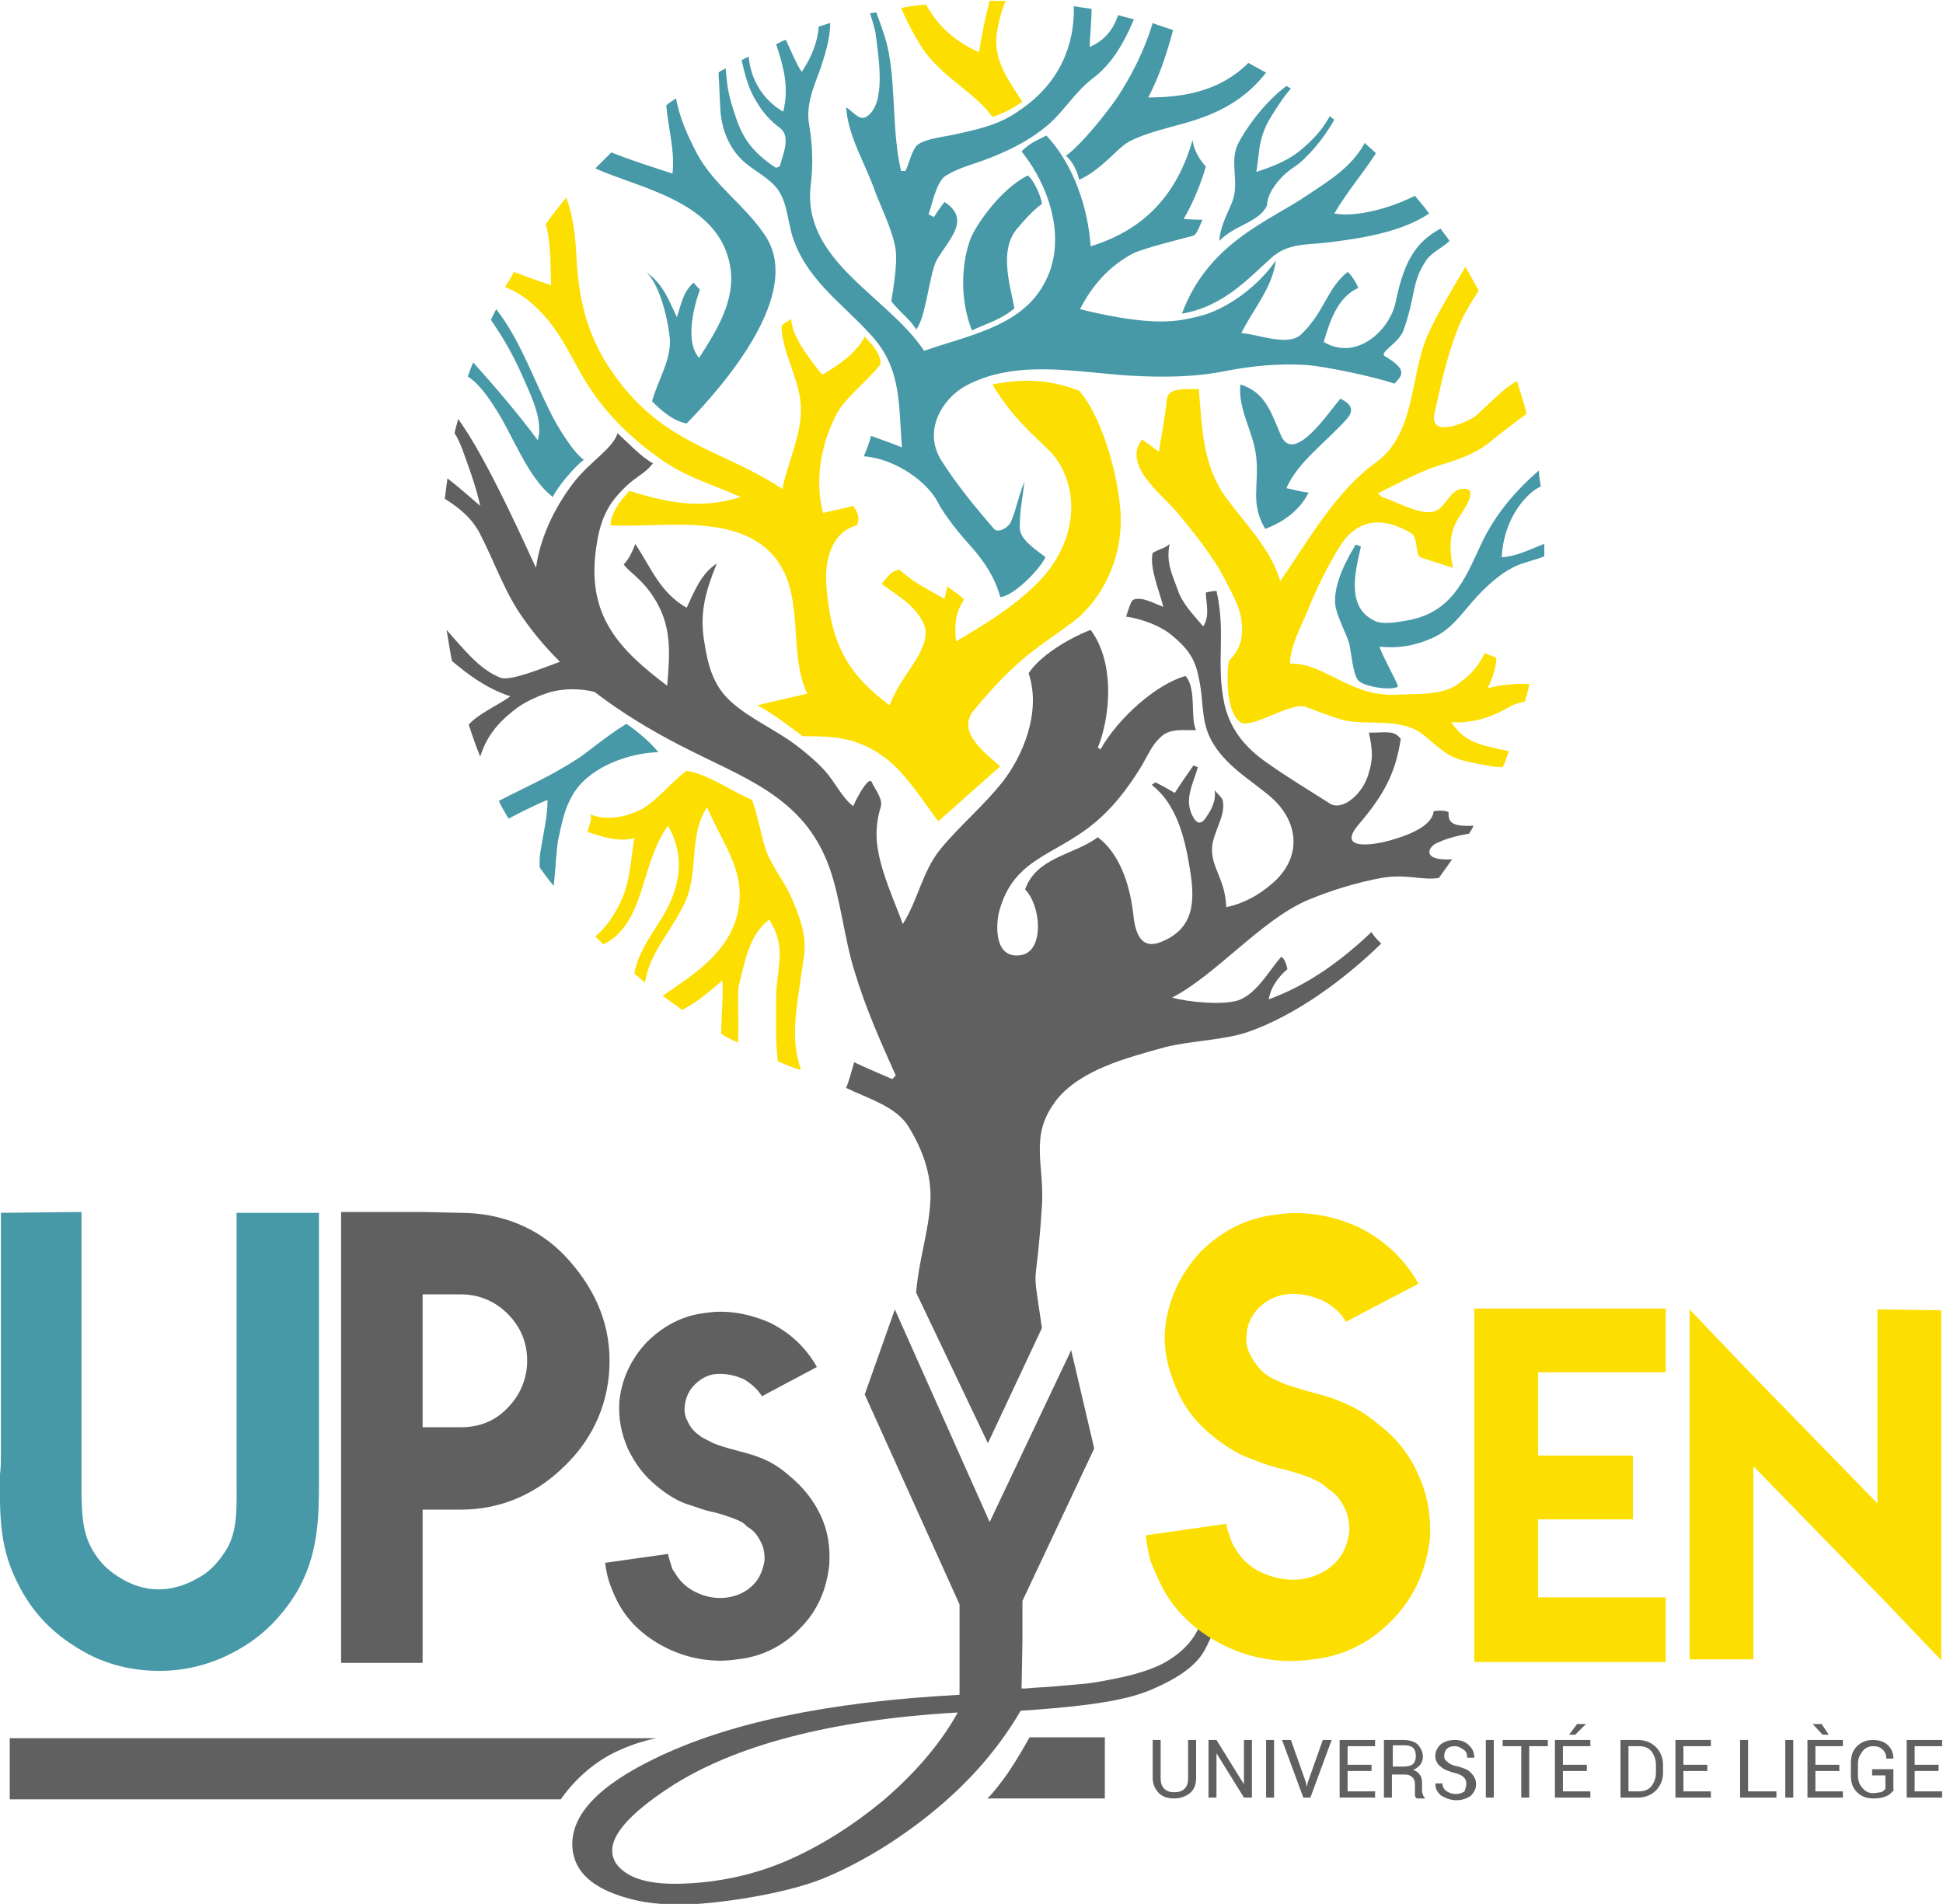
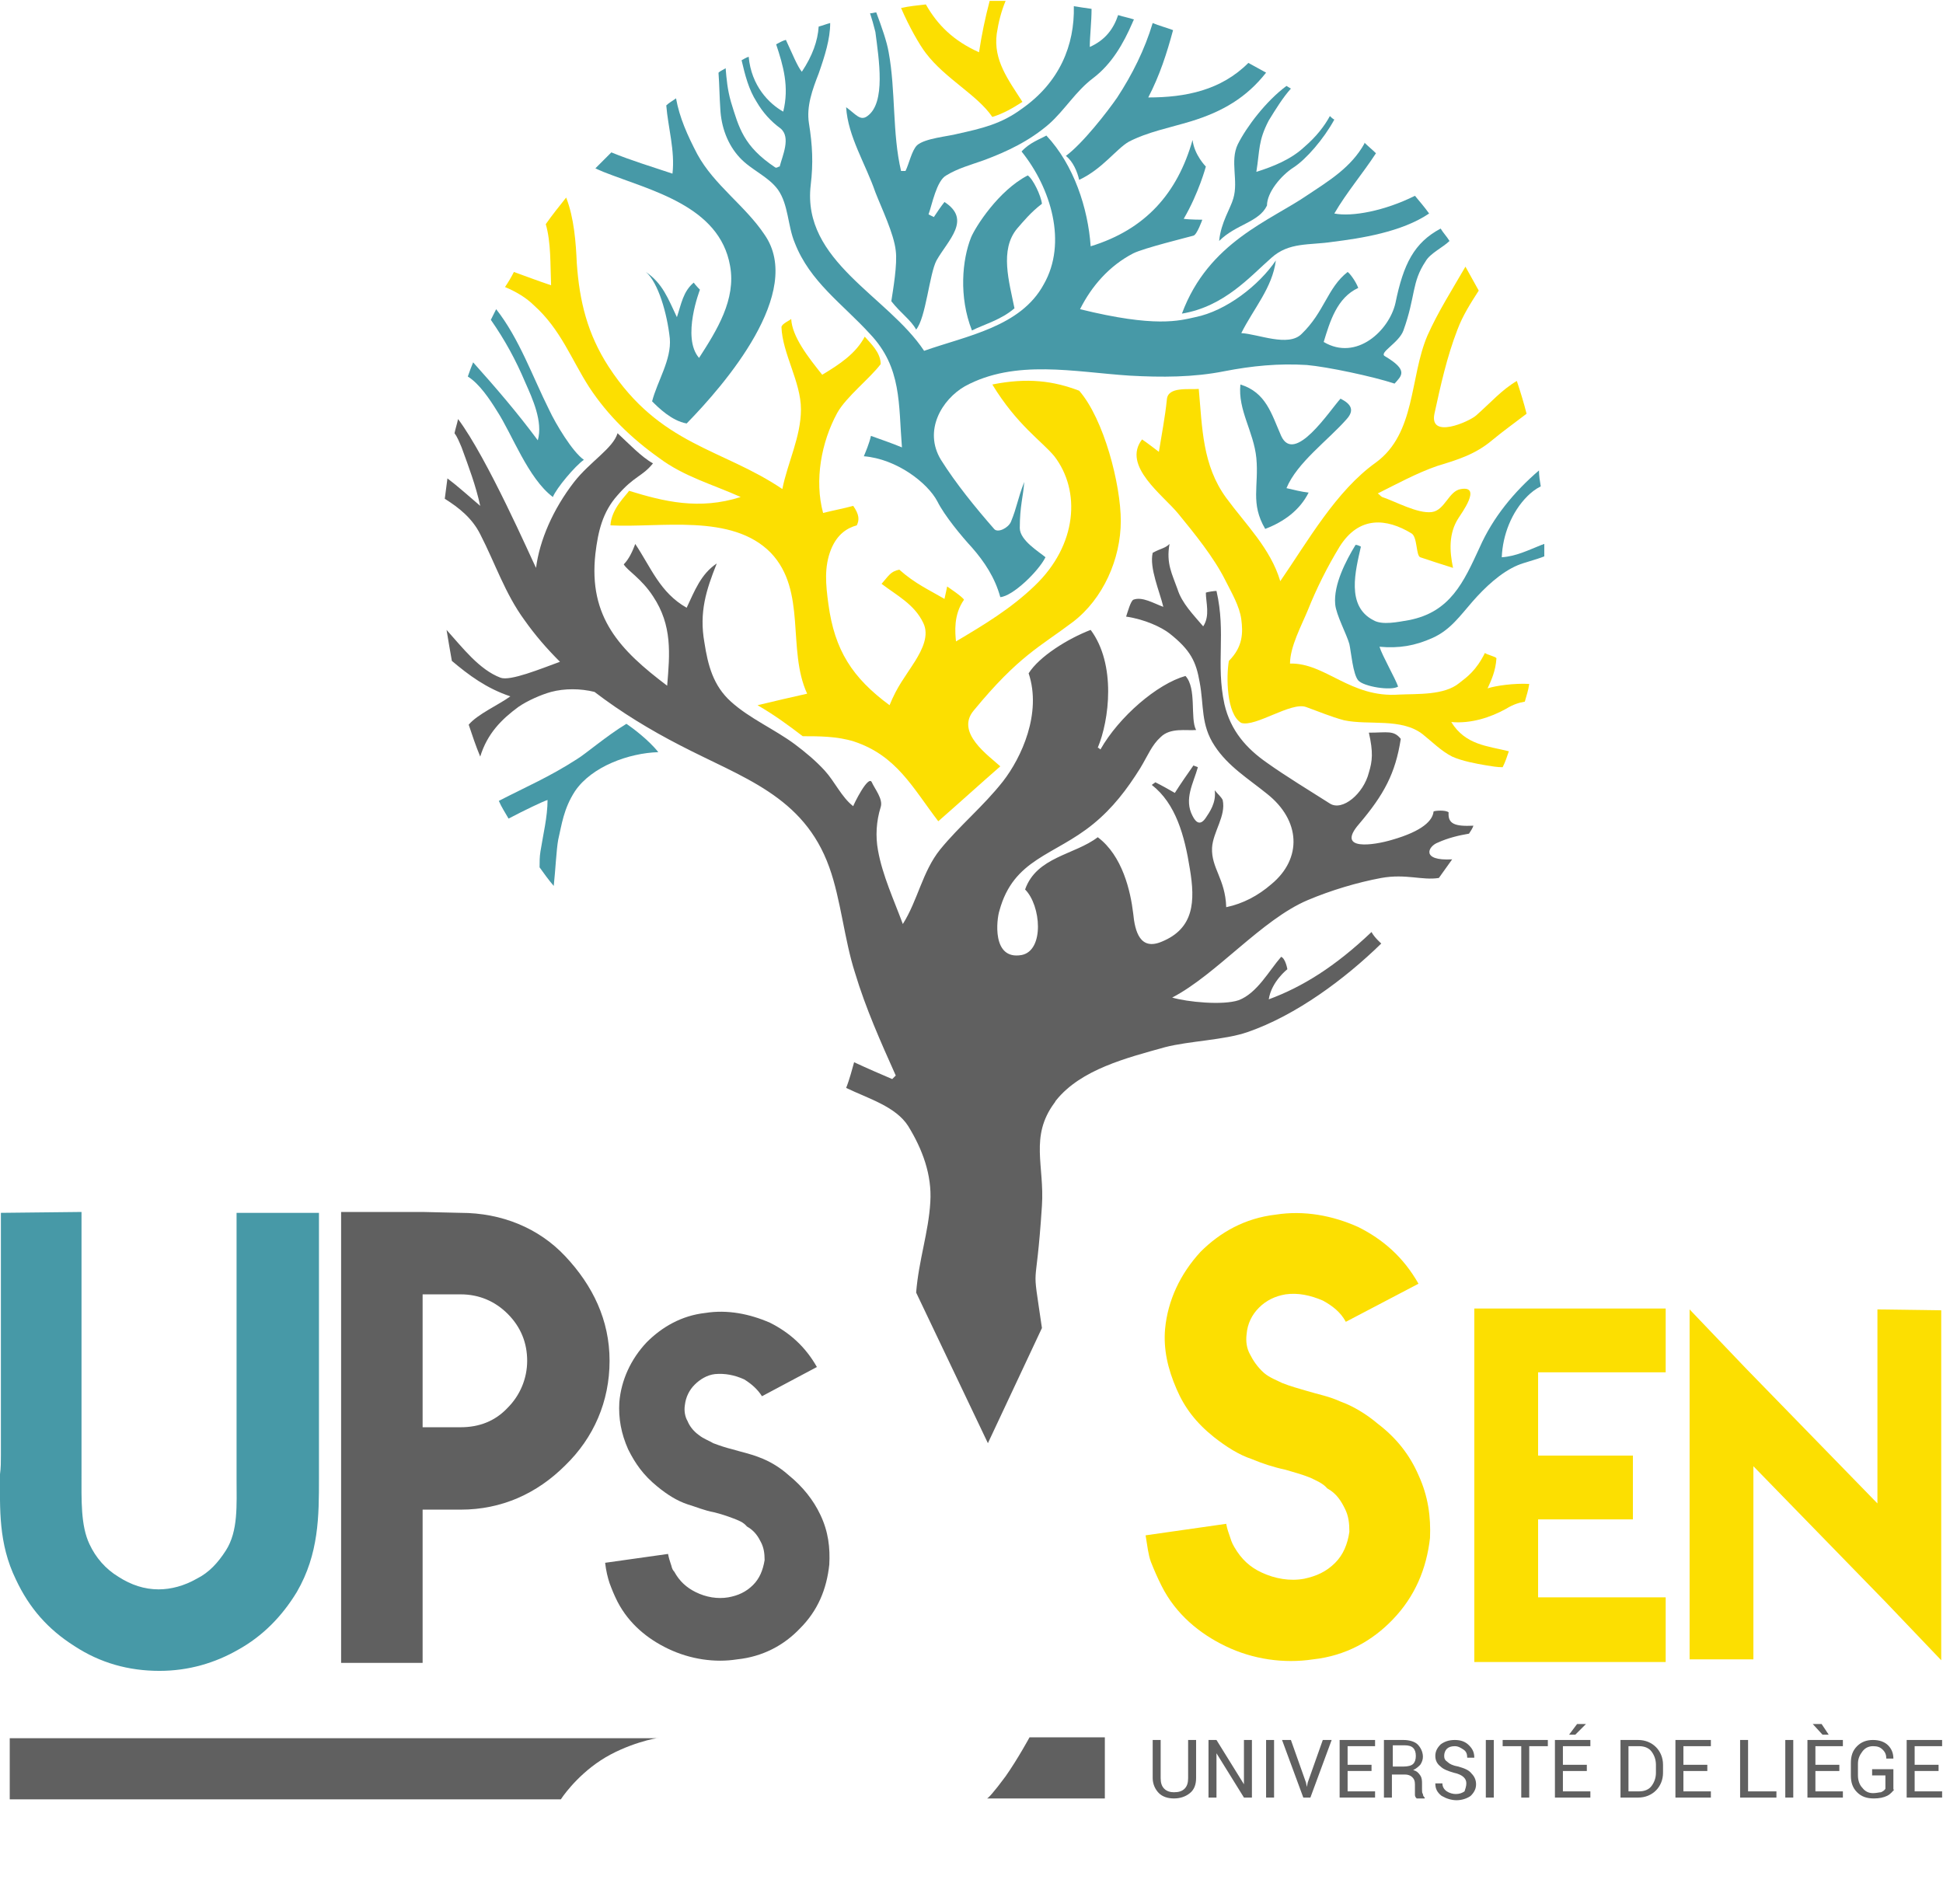
<svg xmlns="http://www.w3.org/2000/svg" version="1.1" id="Calque_1" x="0px" y="0px" viewBox="0 0 219.3 214.9" style="enable-background:new 0 0 219.3 214.9;" xml:space="preserve">
  <style type="text/css">
	.st0{fill:#606060;}
	.st1{fill:#4799A7;}
	.st2{fill:#FCDF01;}
	.st3{fill-rule:evenodd;clip-rule:evenodd;fill:#FCDF01;}
	.st4{fill-rule:evenodd;clip-rule:evenodd;fill:#4799A7;}
	.st5{fill-rule:evenodd;clip-rule:evenodd;fill:#606060;}
</style>
  <g>
    <g>
-       <path class="st0" d="M136.5,180.6c-0.1-0.3-0.3-0.3-0.5-0.3c-0.2,0.1-0.2,0.5-0.1,1.2c-0.3,2.7-1.9,4.8-4.7,6.3    c-1.2,0.6-2.7,1.1-4.5,1.5c-1.9,0.4-3.4,0.7-4.8,0.8c-1.3,0.1-3,0.3-5.1,0.4c-2.1,0.2-0.7,0-1.5,0.1l0.1-5.4l0,0v-4.5l8.1-17.2    l-2.6-11.1l-9.2,19.4l-10.7-24l-3.4,9.6l10.7,23.7v4.3l0,0v5.9c-15,0.8-26.2,3.2-34.4,7.2c-6.4,3.1-9.5,6.4-9.3,10    c0.2,2.8,2.3,4.7,6.4,5.8c2.1,0.6,4.8,0.8,7.8,0.6c3.1-0.2,10.5-1.2,14.9-3.2c4.3-1.9,8.4-4.5,12.2-7.7c3.8-3.2,6.9-6.8,9.3-10.9    c10.7-0.7,13.4-1.7,15.9-2.9s4.1-2.5,4.9-4c0.8-1.5,1.2-2.6,1.1-3.4C137.2,182,137,181.3,136.5,180.6z M99.6,203.3    c-3.4,2.8-6.9,5-10.5,6.6s-7.5,2.5-11.6,2.7s-6.7-0.5-8-2.3c-0.2-0.4-0.4-0.8-0.4-1.3c-0.1-1.9,2-4.3,6.4-7.2    c7.3-4.8,18.4-7.7,32.6-8.5C106,197.1,102.9,200.5,99.6,203.3z" />
      <path class="st1" d="M9.2,136.8v18.9v8.5v2.2c0,2.9-0.1,5.8,0.9,7.9c0.7,1.5,1.8,2.8,3.3,3.7c1.4,0.9,2.9,1.4,4.5,1.4    c1.4,0,2.9-0.4,4.3-1.2c1.4-0.7,2.4-1.8,3.3-3.2c1.4-2.2,1.2-5.1,1.2-8.1v-1v-10.2v-18.8H36v18.8v10.2v1c0,4.2,0,8.5-2.5,12.8    c-1.7,2.8-3.9,5-6.6,6.5c-2.6,1.5-5.6,2.4-8.9,2.4c-3.5,0-6.7-0.9-9.6-2.8c-3-1.9-5.1-4.3-6.6-7.5c-2-4.1-1.8-8-1.8-11.9    c0.1-0.7,0.1-1.4,0.1-2.1v-8.5v-18.9L9.2,136.8L9.2,136.8z M9.2,136.8H0H9.2z" />
      <path class="st0" d="M47.7,136.8L47.7,136.8l4.3,0.1c4.6,0,8.8,1.7,11.8,4.9c3.1,3.3,5,7.2,5,11.8s-1.8,8.7-5,11.8    c-3.2,3.2-7.2,5-11.8,5h-4.3v17.3h-9.2v-50.9L47.7,136.8L47.7,136.8z M38.5,136.8h9.2H38.5z M47.7,146.1v15H52    c2.1,0,3.9-0.7,5.3-2.2c1.4-1.4,2.2-3.3,2.2-5.3s-0.7-3.8-2.2-5.3c-1.4-1.4-3.2-2.2-5.3-2.2H47.7z" />
      <path class="st0" d="M86,157.6c-0.5-0.8-1.2-1.4-2-1.9c-1.1-0.5-2.2-0.7-3.3-0.6c-0.9,0.1-1.7,0.6-2.3,1.2c-0.6,0.6-1,1.4-1.1,2.3    c-0.1,0.6,0,1.3,0.3,1.8c0.2,0.5,0.6,1.1,1.3,1.6c0.5,0.4,1.1,0.6,1.6,0.9c0.8,0.3,1.4,0.5,2.2,0.7c1,0.3,2,0.5,3,0.9    c1.1,0.4,2.3,1.1,3.3,2c1.6,1.3,2.8,2.8,3.6,4.5c0.9,1.9,1.1,3.7,1,5.6c-0.3,2.8-1.3,5.2-3.3,7.2c-1.8,1.9-4.2,3.2-7.1,3.5    c-2.5,0.4-5.3,0-7.8-1.2c-2.3-1.1-4.4-2.8-5.7-5.3c-0.4-0.8-0.6-1.3-0.9-2.1c-0.2-0.6-0.4-1.4-0.5-2.3l7.1-1    c0.1,0.5,0.2,0.8,0.3,1.1c0.1,0.2,0.1,0.6,0.4,0.9c0.6,1.1,1.4,1.8,2.4,2.3c1.2,0.6,2.5,0.8,3.7,0.6c1.1-0.2,2-0.6,2.8-1.4    c0.7-0.7,1.1-1.6,1.3-2.8c0-0.8-0.1-1.4-0.4-2s-0.7-1.3-1.6-1.8c-0.4-0.5-1-0.7-1.5-0.9c-0.8-0.3-1.4-0.5-2.2-0.7    c-1.1-0.2-2-0.6-3-0.9c-1.2-0.4-2.3-1.1-3.4-2c-1.6-1.3-2.5-2.6-3.3-4.2c-0.8-1.8-1.1-3.5-1-5.3c0.2-2.5,1.3-4.9,3.1-6.8    c1.7-1.7,3.9-3,6.6-3.3c2.5-0.4,5,0.1,7.3,1.1c2.2,1.1,4,2.7,5.3,5L86,157.6z M86,157.6l6.4-3.5L86,157.6z" />
      <path class="st2" d="M151.9,149.2c-0.6-1.1-1.5-1.8-2.6-2.4c-1.4-0.6-2.8-0.9-4.2-0.7c-1.2,0.2-2.2,0.7-3,1.5s-1.3,1.8-1.4,3    c-0.1,0.8,0,1.6,0.4,2.3c0.3,0.6,0.8,1.4,1.6,2.1c0.6,0.5,1.4,0.8,2,1.1c1,0.4,1.8,0.6,2.8,0.9c1.3,0.4,2.5,0.6,3.8,1.2    c1.4,0.5,2.9,1.4,4.2,2.5c2.1,1.6,3.6,3.5,4.6,5.8c1.1,2.4,1.4,4.7,1.3,7.1c-0.4,3.5-1.7,6.6-4.2,9.2c-2.3,2.4-5.3,4.1-9,4.5    c-3.3,0.5-6.8,0-9.9-1.5c-2.9-1.4-5.6-3.6-7.2-6.8c-0.5-1-0.8-1.7-1.2-2.7c-0.3-0.8-0.4-1.8-0.6-3l9.1-1.3    c0.1,0.6,0.3,1.1,0.4,1.4c0.1,0.3,0.2,0.7,0.5,1.2c0.8,1.4,1.8,2.3,3.1,2.9c1.5,0.7,3.2,1,4.8,0.7c1.4-0.3,2.5-0.8,3.5-1.8    c0.9-0.9,1.4-2.1,1.6-3.5c0-1-0.1-1.8-0.5-2.6s-0.9-1.7-2-2.3c-0.5-0.6-1.3-0.9-1.9-1.2c-1-0.4-1.8-0.6-2.8-0.9    c-1.4-0.3-2.6-0.7-3.8-1.2c-1.5-0.5-2.9-1.4-4.3-2.5c-2-1.6-3.3-3.3-4.2-5.4c-1-2.3-1.5-4.5-1.3-6.8c0.3-3.2,1.7-6.2,4-8.7    c2.2-2.2,5-3.8,8.5-4.2c3.2-0.5,6.4,0.1,9.3,1.4c2.8,1.4,5.1,3.4,6.8,6.4L151.9,149.2z M151.9,149.2l8.1-4.4L151.9,149.2z" />
      <path class="st2" d="M173.6,164.3h10.7v7.2h-10.7v8.8H188v7.3h-21.6v-39.9H188v7.2h-14.4V164.3z M173.6,155v9.3V155z" />
-       <path class="st2" d="M219.1,147.9v30.7v8.8l-6.3-6.6l-14.9-15.3v21.8h-7.2v-30.7v-8.8l6.3,6.6l14.9,15.3v-21.9L219.1,147.9    L219.1,147.9z M211.9,147.9h7.2H211.9z" />
+       <path class="st2" d="M219.1,147.9v30.7v8.8l-6.3-6.6l-14.9-15.3v21.8h-7.2v-30.7v-8.8l6.3,6.6l14.9,15.3v-21.9L219.1,147.9    z M211.9,147.9h7.2H211.9z" />
    </g>
    <g>
      <g>
        <path class="st3" d="M66.5,43.7c2.1,3.2,4.8,5.8,7.9,8c2.8,2.1,6.1,3,9.2,4.4c-4.7,1.5-8.7,0.5-12.6-0.7c-0.3,0.5-2,2-2.1,3.9     c5.6,0.3,13.7-1.4,18.1,3.1c4.1,4.3,1.8,10.9,4.1,15.9c-1.8,0.4-3.5,0.8-5.6,1.3c1.9,1.1,3.4,2.2,5.1,3.5c1.8,0,3.9,0,5.8,0.6     c4.8,1.6,6.6,5.2,9.5,9c2.4-2.1,4.6-4.1,7-6.2c-1.3-1.2-5.1-3.8-3-6.3c5.1-6.2,7.5-7.2,11.2-10c3.4-2.6,5.4-7.1,5.4-11.4     c0-4.1-1.9-11.5-4.7-14.7c-2.9-1.1-5.8-1.5-9.8-0.7c2.8,4.6,5.6,6.4,7,8.1c3,3.9,2.6,10-2.2,14.6c-2.7,2.6-5.7,4.4-8.9,6.3     c-0.1-1-0.3-3,0.9-4.7c-0.1-0.3-1.9-1.5-1.9-1.5s-0.2,1-0.3,1.4c-1.7-1-3.3-1.7-5.1-3.3c-1,0.2-1.2,0.7-2,1.6     c1.7,1.3,3.7,2.3,4.7,4.4c0.7,1.4-0.1,3-0.9,4.3c-1.2,1.9-2,2.8-2.9,5c-4.2-3.1-6.2-6.2-6.9-11.4C93.2,66,93,64,93.8,62     c0.7-1.7,1.8-2.4,2.9-2.7c0.3-0.6,0.3-1.2-0.4-2.2c-1.1,0.3-2.2,0.5-3.4,0.8c-1-3.7-0.2-8,1.6-11.3c1-1.8,3.7-3.9,4.9-5.5     c0-1.3-1.1-2.3-1.8-3.1c-1,1.9-2.8,3.1-4.8,4.3c-1.6-2-3.4-4.3-3.5-6.3c-0.2,0.2-1,0.5-1.1,0.9c0.1,3,2.2,6.2,2.2,9.3     s-1.5,6-2.1,9c-6.8-4.6-13.8-4.9-19.6-13.8c-2.4-3.7-3.3-7.4-3.6-11.7c-0.1-2.3-0.3-5.1-1.2-7.4c-0.8,1-1.6,2-2.3,3     c0.6,2.1,0.5,4.5,0.6,6.9c-1.5-0.5-2.8-1-4.2-1.5c-0.3,0.6-0.6,1.1-1,1.7c1.2,0.5,2.4,1.2,3.3,2.1C63.3,37.2,64.5,40.6,66.5,43.7     z" />
        <path class="st4" d="M81.3,12.3c0.1,2,0.8,4,2.2,5.5c1.3,1.4,3.2,2.1,4.3,3.6c1.2,1.7,1.1,4.1,1.9,6c1.7,4.4,5.4,6.9,8.5,10.3     c3.6,3.8,3.2,7.9,3.6,12.8c-1.2-0.5-2.4-0.9-3.5-1.3c-0.2,0.9-0.6,1.8-0.8,2.3c3.7,0.3,7.2,3,8.3,5.1c0.8,1.6,2.7,3.9,3.9,5.2     c1.4,1.6,2.6,3.4,3.2,5.6c1.4-0.1,4.3-2.9,5.1-4.5c-0.7-0.6-2.9-1.9-2.9-3.3c0-2.5,0.4-3.6,0.5-5.2c-0.8,2.1-0.8,2.8-1.5,4.5     c-0.3,0.7-1.5,1.3-1.9,0.8c-2.1-2.4-4.3-5.1-6-7.8c-2-3.3,0.1-6.8,2.7-8.3c5.7-3.1,12.4-1.6,18.6-1.2c3.6,0.2,7.2,0.2,10.7-0.5     c3.1-0.6,6.1-0.9,9.3-0.7c2.3,0.2,7.5,1.3,9.9,2.1c0.8-0.9,1.6-1.5-1.1-3.1c-0.7-0.4,1.6-1.5,2.1-2.9c1.4-3.9,0.9-5.4,2.5-7.8     c0.5-0.9,2-1.6,2.7-2.3c-0.3-0.5-0.7-0.9-1-1.4c-3,1.6-4.2,4-5.1,8.4c-0.7,3.1-4.4,6.6-8.1,4.4c0.7-2.3,1.5-5,3.9-6.1     c-0.3-0.8-1-1.7-1.2-1.8c-2.3,1.8-2.6,4.5-5.2,7c-1.5,1.5-4.9,0-6.8-0.1c1.4-2.8,3.5-5.1,3.9-8.2c-1.9,2.8-5.6,5.7-9.1,6.4     c-1.8,0.4-4.5,1.2-13-0.9c1.3-2.6,3.3-4.9,6-6.3c1.2-0.6,6.1-1.8,6.8-2c0.4-0.1,1-1.8,1-1.8s-1.4,0-2.1-0.1     c1.7-2.9,2.5-5.9,2.5-5.9s-1.3-1.3-1.5-3c-1.7,6-5.3,10.1-11.5,12c-0.3-4.3-1.9-9.2-5-12.5c-0.7,0.4-1.9,0.8-2.8,1.8     c3.3,4.1,5.2,10.3,2.5,15c-2.6,4.8-8.7,5.8-13.5,7.5c-4.1-6.2-13.8-10.1-12.8-18.7c0.3-2.5,0.2-4.5-0.2-7     c-0.3-1.9,0.4-3.8,1.1-5.6c0.7-2,1.3-3.9,1.3-5.7c-0.4,0.1-0.9,0.3-1.3,0.4c-0.1,1.6-0.7,3.3-1.9,5.1C90,7.5,89.4,6,88.7,4.5     C88.3,4.6,88,4.8,87.6,5c0.8,2.4,1.5,4.8,0.8,7.6c-1.6-0.9-3.6-2.9-3.9-6.2c-0.3,0.1-0.6,0.3-0.8,0.4c0.4,1.7,0.8,3.3,1.7,4.7     c0.7,1.2,1.6,2.2,2.7,3c1.2,1,0.2,3.1-0.1,4.3c-0.2,0-0.3,0.2-0.5,0.1c-3.6-2.4-4.1-4.5-5-7.4c-0.4-1.4-0.5-2.6-0.6-3.8     c-0.3,0.2-0.6,0.3-0.8,0.5v0.1C81.2,9.6,81.2,10.9,81.3,12.3z" />
        <path class="st3" d="M167.9,77.7c0.4-0.9,0.9-1.9,1-3.4c-0.1-0.2-1.1-0.4-1.3-0.6c-1,2-2,2.7-2.9,3.4c-1.7,1.4-4.7,1.2-6.8,1.3     c-5.5,0.4-8.3-3.6-12.3-3.5c0-1.9,1.3-4.3,2-6c1-2.5,2.2-4.9,3.6-7.2c2.2-3.5,5.3-3.2,8.1-1.5c0.7,0.4,0.5,2.5,1,2.7     c1.2,0.4,2.4,0.8,3.7,1.2c-0.4-1.9-0.5-3.9,0.6-5.6c0.3-0.5,2.7-3.7,0.3-3.3c-1.4,0.2-1.8,2.4-3.3,2.6c-1.6,0.2-4.1-1.2-5.6-1.7     c-0.2-0.1-0.3-0.3-0.5-0.4c2.2-1.1,4.4-2.3,6.7-3.1c2.3-0.7,4.3-1.3,6.2-2.9c1.2-1,2.6-2,3.9-3c-0.3-1.2-0.7-2.5-1.1-3.7     c-1.7,1-2.9,2.4-4.6,3.9c-0.8,0.7-5.3,2.7-4.7-0.2c0.7-3.2,1.4-6.4,2.6-9.5c0.6-1.6,1.5-3,2.4-4.4c-0.5-0.9-1-1.8-1.5-2.7     c-1.5,2.6-3.1,5.1-4.3,7.8c-2,4.7-1.3,11-5.8,14.3c-4.5,3.2-7.7,8.9-10.8,13.4c-1.1-3.7-3.9-6.4-6.1-9.4     c-2.7-3.7-2.7-7.9-3.1-12.3c-1.1,0.1-3.5-0.3-3.6,1.2c-0.2,2-0.6,4-0.9,5.9c-0.8-0.6-1.3-1-1.9-1.4c-2.3,3,2.4,6.3,4.1,8.4     c1.8,2.2,4,4.9,5.3,7.5c0.7,1.4,1.6,2.9,1.8,4.4s0.2,3.1-1.4,4.7c-0.3,1.7-0.3,6,1.4,7c1.6,0.5,5.6-2.4,7.3-1.8     c1.4,0.5,2.8,1.1,4.3,1.5c2.8,0.6,6.5-0.3,8.9,1.6c1,0.8,2.1,1.9,3.3,2.5c1.1,0.5,2.7,0.8,3.9,1c0.6,0.1,1.2,0.2,1.8,0.2     c0.3-0.6,0.5-1.2,0.7-1.8c-2.4-0.6-4.9-0.7-6.5-3.3c2.2,0.2,4.4-0.5,6.2-1.5c0.8-0.5,1.5-0.7,2.1-0.8c0.2-0.7,0.4-1.3,0.5-2     C170.9,77.1,168.8,77.4,167.9,77.7z" />
-         <path class="st3" d="M89.8,114.9c0.2-2.2,0.6-4.5,0.9-6.7c0.4-2.4-0.3-4.3-1.2-6.5c-0.9-2.1-1.7-2.9-2.7-4.9     c-0.8-1.7-1.1-4.2-1.9-6.5c-2-0.8-4.9-2.9-7.4-3.3c-1.7,1.2-3.5,3.6-5.4,4.5c-2.4,1.1-4.4,0.9-5.5,0.4c0.3,0.5-0.1,1.2-0.3,2     c1.5,0.5,3.5,1.2,5.3,0.7c-0.4,2.4-0.5,5.1-1.6,7.3c-0.7,1.4-1.5,2.7-2.8,3.8c0.3,0.3,0.6,0.6,0.9,0.9c4.8-2.4,4.1-9,7.3-13.4     c2.2,3.9,1.2,7.6-1.2,11.2c-1,1.6-2.3,3.5-2.6,5.5c0.4,0.3,0.8,0.7,1.2,1c0.5-3.3,2.7-5.4,4.4-8.8c1.8-3.7,0.4-7.5,2.6-11     c1.8,4.3,4.6,7.4,3.4,12.2c-1.1,4.3-4.9,6.7-8.4,9.1c0.7,0.5,1.5,1.1,2.2,1.6c1.9-1,3.3-2.3,4.5-3.3c0.2,0.9-0.1,3.7-0.1,6     c0.6,0.4,1.3,0.7,1.9,1c0.1-2.5-0.1-5.9,0.1-6.5c0.7-2.7,1.1-5.6,3.4-7.4c2.1,3.2,0.8,5.5,0.8,9c0,2.3-0.1,4.7,0.2,7     c0.9,0.4,1.7,0.7,2.6,1C89.8,118.8,89.6,117.4,89.8,114.9z" />
        <path class="st4" d="M97.9,13.1c-0.8,0.6-1.3-0.2-2.4-1c0.2,3.3,2.2,6.4,3.3,9.6c0.7,1.8,2.1,4.7,2.3,6.6     c0.2,1.5-0.3,4.4-0.5,5.7c1.1,1.4,2.2,2.1,2.8,3.2c1.1-1.3,1.5-6.3,2.3-7.8c1.3-2.3,4-4.6,0.9-6.6c-0.4,0.5-0.8,1.1-1.2,1.7     c-0.2-0.1-0.4-0.2-0.6-0.3c0.4-1.1,0.9-3.8,2-4.4c1.3-0.8,2.8-1.2,4.2-1.7c2.7-1,5.2-2.2,7.4-4.1c1.8-1.6,3-3.7,5-5.2     c2.1-1.6,3.4-3.9,4.4-6.2c0.1-0.2,0.1-0.3,0.2-0.4c-0.6-0.2-1.2-0.3-1.8-0.5c-0.5,1.5-1.4,2.8-3.2,3.6c0-1.2,0.2-2.8,0.2-4.3     c-0.7-0.1-1.4-0.2-2-0.3c0.1,4.4-1.6,8.6-5.9,11.6c-2.3,1.7-4.5,2.2-7.2,2.8c-1.1,0.3-3.7,0.5-4.6,1.3c-0.6,0.6-0.9,2.1-1.3,2.9     c-0.2,0-0.4,0-0.5,0c-1-4.2-0.6-9.1-1.4-13.4c-0.2-1.2-0.8-2.9-1.4-4.5c-0.2,0-0.4,0.1-0.7,0.1c0.2,0.6,0.4,1.3,0.6,2.1     C99.2,6.7,100,11.6,97.9,13.1z" />
        <path class="st4" d="M82.4,30c0.7,3.8-1.5,7.3-3.5,10.4c-2-2.3,0.1-7.7,0.1-7.7s-0.5-0.5-0.7-0.8c-1.2,1-1.4,2.4-1.9,3.9     c-1-2.1-1.6-3.8-3.5-5.1c1.4,1.2,2.4,4.7,2.7,7.5c0.2,2.4-1.4,4.8-2,7.1c0.7,0.7,2.2,2.2,3.9,2.5c4.3-4.4,13.3-14.8,8.8-21.3     c-2.2-3.3-5.7-5.6-7.6-9.1c-1.1-2.1-2-4.1-2.4-6.3c-0.4,0.3-0.8,0.5-1.1,0.8c0.2,2.5,1,5.1,0.7,7.7c-2.4-0.8-4.7-1.5-6.9-2.4     c-0.6,0.6-1.2,1.2-1.8,1.8c0.4,0.2,0.7,0.3,0.9,0.4C73.4,21.5,81.2,23.2,82.4,30z" />
        <path class="st4" d="M174.3,61.4c-0.1,0-0.2,0.1-0.3,0.1c-1.5,0.6-2.9,1.3-4.5,1.4c0.1-2.5,1.1-5.1,2.9-6.9     c0.4-0.4,0.9-0.8,1.5-1.1c-0.1-0.6-0.2-1.2-0.2-1.8c-2.8,2.4-5.2,5.3-6.7,8.7c-1.8,3.9-3.3,7.3-8,8.2c-1.2,0.2-3,0.6-4,0     c-3.1-1.6-2-5.6-1.4-8.3c-0.2-0.1-0.4-0.2-0.6-0.2c-1.1,1.8-2.5,4.5-2.3,6.7c0.1,1.2,1.3,3.4,1.6,4.5c0.2,0.9,0.4,3.4,1,4.1     s3.7,1.2,4.5,0.7c-0.3-0.9-1.8-3.5-2.1-4.5c2.2,0.2,4-0.1,6-1s3.1-2.5,4.5-4.1s3.2-3.3,5.1-4.1c0.7-0.3,2-0.6,3-1     c0-0.2,0-0.3,0-0.5C174.3,62,174.3,61.7,174.3,61.4z" />
        <path class="st4" d="M147.6,22c-4.2,2.9-11.2,5.3-14.2,13.4c4.8-0.8,7.7-4.2,10.1-6.3c2-1.8,4.3-1.4,6.9-1.8     c3.2-0.4,7.8-1.1,10.9-3.2c-0.5-0.7-1.1-1.4-1.6-2c-3.4,1.7-7.1,2.4-9.1,2c1.4-2.4,3.2-4.5,4.7-6.8c-0.4-0.4-0.9-0.8-1.3-1.2v0.1     C152.5,18.9,150,20.4,147.6,22z" />
        <path class="st4" d="M120.3,17.6c0.8,0.6,1.3,1.8,1.5,2.7c2.6-1.2,4.2-3.5,5.6-4.3c2.1-1.1,4.7-1.6,7-2.3     c3.6-1.1,6.3-2.7,8.5-5.5c-0.7-0.4-1.3-0.7-2-1.1c-3.1,3.1-7.1,3.9-11.3,3.9c1.3-2.5,2.1-5,2.8-7.6c-0.8-0.3-1.6-0.5-2.3-0.8     c-0.9,3-2.3,5.8-4,8.4C125,12.6,122.2,16.2,120.3,17.6z" />
        <path class="st3" d="M112,13.2c1.3-0.4,2.3-1,3.4-1.7c-1.6-2.5-3.3-4.7-2.9-7.7c0.2-1.3,0.5-2.5,1-3.7c-0.5,0-1,0-1.5,0     c-0.1,0-0.2,0-0.3,0c-0.5,1.9-0.9,3.8-1.2,5.8c-2.9-1.3-4.7-3.1-6-5.4c-0.9,0.1-1.9,0.2-2.8,0.4c0.9,2.1,2.1,4.2,2.8,5.1     C106.7,8.9,110.3,10.7,112,13.2z" />
        <path class="st4" d="M151.3,45c-1.2,1.3-5.2,7.5-6.7,4.2c-1.1-2.5-1.7-4.9-4.6-5.8c-0.3,2.9,1.5,5.3,1.8,8.3c0.3,3.2-0.7,5.1,1,8     c2.1-0.8,3.9-2.1,4.9-4.1c-0.9-0.1-1.6-0.3-2.5-0.5c1.2-2.9,4.7-5.4,6.8-7.8C152.9,46.3,152.5,45.6,151.3,45z" />
        <path class="st4" d="M56.1,46.4c1.7,2.6,3.5,7.6,6.3,9.7c0.4-1,2.5-3.5,3.5-4.2c-1.3-0.9-3.2-4.1-3.9-5.6     c-1.9-3.8-3.4-8.1-6-11.4c-0.2,0.4-0.4,0.8-0.6,1.2c1.6,2.3,2.8,4.5,3.9,7.1c0.8,1.8,2,4.4,1.4,6.5c-2.3-3.1-4.7-5.9-7.3-8.8     c-0.2,0.5-0.4,1-0.6,1.6C54.1,43.3,55.3,45.1,56.1,46.4z" />
        <path class="st4" d="M64.9,89.3c1.9-2.8,6.1-4.3,9.4-4.4c-1.1-1.4-3-2.8-3.6-3.2c-2.3,1.4-4.6,3.4-5.6,4c-3.1,2-5.7,3.1-8.8,4.7     c0.3,0.7,0.7,1.3,1.1,2c1.7-0.9,4-2,4.4-2.1c0,1.9-0.5,3.9-0.8,5.8c-0.1,0.6-0.1,1.2-0.1,1.8c0.5,0.7,1,1.4,1.6,2.1     c0.2-1.9,0.3-4.1,0.5-5.2C63.4,93.1,63.6,91.3,64.9,89.3z" />
        <path class="st4" d="M139.7,16.3c-0.9,1.9,0.1,4.1-0.5,6.1c-0.3,1.1-1.4,2.7-1.6,4.8c1.9-1.9,4.5-2.1,5.4-4c0-1.5,1.6-3.4,3-4.3     s3.4-3.2,4.6-5.4c-0.2-0.1-0.4-0.3-0.5-0.4c-0.6,1.1-1.5,2.3-2.9,3.5c-1.5,1.4-3.5,2.2-5.4,2.8c0.4-2.5,0.2-3.5,1.4-5.8     c0.8-1.3,1.6-2.6,2.5-3.6c-0.2-0.1-0.3-0.2-0.5-0.3C142.9,11.4,140.7,14.3,139.7,16.3z" />
        <path class="st4" d="M116,19.8c-3.3,1.7-5.9,5.8-6.4,7c-1,2.5-1.4,6.7,0.1,10.5c1.4-0.7,3.3-1.2,4.8-2.5c-0.6-3-1.7-6.6,0.3-9     c0.7-0.8,1.5-1.8,2.8-2.8C117.5,22.1,116.6,20.2,116,19.8z" />
        <path class="st5" d="M117.6,149.9c-1.2-8.3-0.7-3,0-13.8c0.3-4.5-1.4-7.8,1.4-11.6c0.1-0.1,0.1-0.2,0.2-0.3c2.8-3.5,8-4.8,12.3-6     c2.7-0.7,6.7-0.8,9.3-1.7c5.5-1.9,11-6,15.1-10c0,0-0.8-0.7-1.1-1.3c-4.1,3.9-7.8,6.2-11.6,7.6c0.3-2,2.1-3.4,2.1-3.4     s-0.2-1.2-0.7-1.4c-1.4,1.6-2.7,4.1-4.8,4.9c-1.8,0.6-5.8,0.2-7.5-0.3c5-2.6,10.1-8.8,15.3-11c2.6-1.1,5.6-2,8.3-2.5     c2.8-0.5,4.6,0.3,6.5,0c0.5-0.7,1-1.4,1.5-2.1c-3.6,0.2-2.7-1.5-1.6-1.9c1.1-0.5,2.3-0.8,3.5-1c0.2-0.3,0.4-0.6,0.5-0.9     c-2.1,0.1-2.9-0.2-2.8-1.5c-0.3-0.3-1.6-0.2-1.7-0.1c-0.1,1-1.2,2.2-4.7,3.2c-2,0.6-6.4,1.3-3.7-1.8c2.8-3.3,4.1-5.7,4.7-9.6     c-0.8-1-1.5-0.7-3.6-0.7c0.5,2.2,0.4,3.2,0,4.5c-0.6,2.4-3,4.4-4.4,3.5c-2.2-1.4-5-3.1-7.1-4.6c-2.3-1.6-4.1-3.6-4.8-6.6     c-1-4.6,0.2-8-0.9-12.8c-0.2,0-1,0.1-1.2,0.2c0,1.1,0.5,2.6-0.3,3.8c-1.1-1.3-2.4-2.6-2.9-4.2c-0.6-1.7-1.3-2.9-0.9-5.1     c-0.5,0.5-1,0.5-1.9,1c-0.4,1.7,0.8,4.4,1.2,6.1c-1.1-0.4-2.4-1.2-3.4-0.8c-0.3,0.2-0.6,1.3-0.8,1.9c2.1,0.3,4,1.2,4.9,1.9     c2.4,1.9,3,3.2,3.4,5.5c0.5,2.6,0.1,4.8,1.7,7.2c1.5,2.3,3.8,3.7,5.9,5.4c3.8,3,4,7.3,0.5,10.2c-1.5,1.3-3.2,2.2-5.1,2.6     c-0.1-3.2-1.7-4.4-1.6-6.7c0.1-1.8,1.6-3.6,1.2-5.4c-0.2-0.4-0.5-0.6-0.9-1.1c0.2,1.4-0.6,2.5-1,3.1c-0.6,0.9-1.1,0.6-1.5-0.2     c-1-1.9,0.1-3.7,0.6-5.5c-0.2-0.1-0.3-0.1-0.5-0.2c-0.7,1-1.4,2-2.1,3.1c-0.7-0.4-1.4-0.8-2.2-1.2c-0.1,0.1-0.3,0.2-0.4,0.3     c2.7,2.1,3.7,5.7,4.3,9.5c0.6,3.6,0.5,6.7-3.2,8.2c-2.4,1-3-1.1-3.2-3.2c-0.3-2.5-1.2-6.5-4-8.6c-2.6,2-6.9,2.2-8.2,5.9     c1.8,1.8,2.2,6.9-0.4,7.4c-3.4,0.6-2.8-4.1-2.5-5c1.6-5.9,6.2-6.2,10.6-9.8c2.2-1.8,3.8-3.9,5.3-6.3c0.9-1.5,1.3-2.6,2.3-3.5     c1.1-1.1,2.9-0.7,4-0.8c-0.7-1.3,0.1-4.7-1.2-6.1c-3.2,0.9-7.5,4.6-9.6,8.3c-0.1-0.1-0.2-0.2-0.3-0.2c1.3-3.1,2.1-9.4-0.8-13.3     c-2.6,1-5.8,3-7,4.9c1.5,4.5-0.8,9.5-2.9,12.2c-2.2,2.8-4.9,5-7.1,7.7c-2,2.5-2.5,5.7-4.2,8.4c-1-2.7-2.3-5.5-2.8-8.3     c-0.3-1.6-0.2-3.3,0.3-4.9c0.3-0.9-0.7-2.1-1-2.8c-0.4-0.9-2.1,2.6-2.1,2.7c-1.3-1-2.1-2.8-3.2-4c-1-1.1-2.2-2.1-3.4-3     c-2.3-1.7-5.1-2.9-7.2-4.8c-2-1.8-2.6-4.1-3-6.7c-0.6-3.4,0.2-5.9,1.4-8.9c-1.8,1.2-2.5,3.1-3.4,5c-3-1.7-4-4.5-5.8-7.2     c-0.3,0.8-0.7,1.7-1.3,2.3c0.4,0.7,2,1.6,3.3,3.6c2.2,3.3,1.9,6.5,1.6,10.1c-5.3-4-8.9-7.7-8.1-14.9c0.3-2.5,0.8-4.7,2.5-6.6     c1.9-2.2,2.8-2.1,4-3.6c-1.3-0.7-2.8-2.3-4-3.4c-0.5,1.7-3.1,3.2-4.9,5.5c-2.4,3.1-3.9,6.6-4.3,9.7c-0.6-1.2-5.5-12.4-8.8-16.8     c-0.1,0.5-0.3,1.1-0.4,1.6c0.3,0.4,0.5,0.9,0.8,1.6c0.8,2.2,1.6,4.3,2.1,6.6c-1.3-1.1-2.5-2.2-3.7-3.1c-0.1,0.8-0.2,1.5-0.3,2.3     c1.6,1,3.1,2.2,4,4c1.7,3.3,2.8,6.7,5,9.7c1.2,1.7,2.5,3.2,4,4.7c-2.2,0.8-5.6,2.2-6.7,1.8c-2.4-0.9-4.3-3.4-6.1-5.4     c0.2,1.2,0.4,2.4,0.6,3.5c1.9,1.6,3.9,3.1,6.6,4c-1.2,0.9-3.7,2-4.7,3.2c0.4,1.2,0.8,2.4,1.3,3.6c0.8-2.6,2.4-4.2,4.3-5.6     c1-0.7,2.6-1.4,3.7-1.7c1.5-0.4,3.3-0.4,4.9,0c3,2.3,6.3,4.3,9.6,6c7.1,3.7,14,5.7,16.9,13.8c1.3,3.6,1.7,8.2,2.9,11.9     c1.2,4,2.9,7.8,4.6,11.6l-0.4,0.4c-1.4-0.6-2.8-1.2-4.3-1.9c-0.2,0.7-0.5,1.9-0.9,2.9l0,0c2.5,1.2,5.6,2.1,7,4.3     c1.6,2.6,2.7,5.5,2.5,8.6c-0.2,3.4-1.3,6.5-1.6,10.2l8.1,17L117.6,149.9z" />
      </g>
    </g>
  </g>
  <path class="st5" d="M67.8,198.7c-2.9,1.9-4.5,4.4-4.5,4.4H1.1v-6.9h73.2C74.3,196.1,70.7,196.8,67.8,198.7z" />
  <g>
    <path class="st0" d="M135,196.4v4.3c0,0.7-0.2,1.3-0.7,1.7s-1.1,0.6-1.8,0.6s-1.3-0.2-1.7-0.6c-0.4-0.4-0.7-1-0.7-1.7v-4.3h0.9v4.3   c0,0.5,0.1,0.9,0.4,1.2c0.3,0.3,0.7,0.4,1.1,0.4c0.5,0,0.9-0.1,1.2-0.4c0.3-0.3,0.4-0.7,0.4-1.2v-4.3H135z" />
    <path class="st0" d="M141.3,202.9h-0.9l-3.1-5l0,0v5h-0.9v-6.5h0.9l3.1,5l0,0v-5h0.9V202.9z" />
    <path class="st0" d="M143.8,202.9h-0.9v-6.5h0.9V202.9z" />
    <path class="st0" d="M147.4,201.2l0.1,0.5l0,0l0.1-0.5l1.7-4.8h1l-2.4,6.5h-0.8l-2.4-6.5h1L147.4,201.2z" />
    <path class="st0" d="M154.8,199.9h-2.7v2.3h3.1v0.7h-4v-6.5h4v0.7h-3.1v2.1h2.7V199.9z" />
    <path class="st0" d="M157.1,200.1v2.8h-0.9v-6.5h2.2c0.7,0,1.3,0.2,1.6,0.5s0.6,0.8,0.6,1.4c0,0.3-0.1,0.6-0.3,0.9   c-0.2,0.2-0.4,0.4-0.8,0.6c0.4,0.1,0.6,0.3,0.8,0.6s0.2,0.6,0.2,1v0.6c0,0.2,0,0.4,0.1,0.5c0,0.2,0.1,0.3,0.2,0.4v0.1h-0.9   c-0.1-0.1-0.2-0.2-0.2-0.4s0-0.4,0-0.6v-0.6c0-0.4-0.1-0.6-0.3-0.8s-0.5-0.3-0.8-0.3h-1.5V200.1z M157.1,199.4h1.3   c0.5,0,0.9-0.1,1.1-0.3c0.2-0.2,0.3-0.5,0.3-0.9s-0.1-0.7-0.3-0.9s-0.5-0.3-1-0.3h-1.3v2.4H157.1z" />
    <path class="st0" d="M165.5,201.3c0-0.3-0.1-0.5-0.3-0.7s-0.6-0.4-1.1-0.5c-0.7-0.2-1.2-0.4-1.5-0.7c-0.4-0.3-0.6-0.7-0.6-1.2   s0.2-0.9,0.6-1.3c0.4-0.3,0.9-0.5,1.6-0.5c0.7,0,1.2,0.2,1.6,0.6c0.4,0.4,0.6,0.8,0.6,1.4l0,0h-0.8c0-0.4-0.1-0.7-0.4-0.9   c-0.3-0.2-0.6-0.4-1-0.4s-0.7,0.1-0.9,0.3s-0.3,0.5-0.3,0.8s0.1,0.5,0.4,0.7c0.2,0.2,0.6,0.4,1.2,0.5c0.7,0.2,1.2,0.4,1.5,0.8   c0.3,0.3,0.5,0.7,0.5,1.2s-0.2,0.9-0.6,1.3c-0.4,0.3-1,0.5-1.6,0.5s-1.2-0.2-1.7-0.5c-0.5-0.4-0.7-0.8-0.7-1.4l0,0h0.8   c0,0.4,0.2,0.7,0.5,0.9s0.7,0.3,1,0.3c0.4,0,0.7-0.1,1-0.3C165.4,201.9,165.5,201.6,165.5,201.3z" />
    <path class="st0" d="M168.6,202.9h-0.9v-6.5h0.9V202.9z" />
    <path class="st0" d="M174.7,197.1h-2.1v5.8h-0.9v-5.8h-2.1v-0.7h5.1V197.1z" />
    <path class="st0" d="M179.1,199.9h-2.7v2.3h3.1v0.7h-4v-6.5h4v0.7h-3.1v2.1h2.7V199.9z M178,194.6h1l0,0l-1.2,1.2h-0.7L178,194.6z" />
    <path class="st0" d="M182.9,202.9v-6.5h2c0.8,0,1.5,0.3,2,0.8s0.8,1.2,0.8,2v0.9c0,0.8-0.3,1.5-0.8,2s-1.2,0.8-2,0.8H182.9z    M183.8,197.1v5.1h1.2c0.6,0,1.1-0.2,1.4-0.6c0.3-0.4,0.5-0.9,0.5-1.5v-0.9c0-0.6-0.2-1.1-0.5-1.5s-0.8-0.6-1.4-0.6H183.8z" />
    <path class="st0" d="M192.7,199.9H190v2.3h3.1v0.7h-4v-6.5h4v0.7H190v2.1h2.7V199.9z" />
    <path class="st0" d="M197.3,202.2h3.2v0.7h-4.1v-6.5h0.9L197.3,202.2L197.3,202.2z" />
    <path class="st0" d="M202.4,202.9h-0.9v-6.5h0.9V202.9z" />
    <path class="st0" d="M207.6,199.9h-2.7v2.3h3.1v0.7h-4v-6.5h4v0.7h-3.1v2.1h2.7V199.9z M206.4,195.8h-0.7l-1.1-1.2l0,0h1   L206.4,195.8z" />
    <path class="st0" d="M213.8,202c-0.2,0.2-0.4,0.5-0.8,0.7c-0.4,0.2-0.9,0.3-1.5,0.3c-0.8,0-1.4-0.2-1.9-0.7s-0.7-1.1-0.7-1.9V199   c0-0.8,0.2-1.4,0.7-1.9s1.1-0.7,1.8-0.7s1.3,0.2,1.7,0.6c0.4,0.4,0.6,0.9,0.6,1.5l0,0h-0.8c0-0.4-0.1-0.7-0.4-1   c-0.3-0.3-0.6-0.4-1.1-0.4s-0.9,0.2-1.2,0.6c-0.3,0.4-0.5,0.8-0.5,1.4v1.3c0,0.6,0.2,1.1,0.5,1.4c0.3,0.4,0.7,0.6,1.2,0.6   c0.4,0,0.7-0.1,0.9-0.1c0.2-0.1,0.4-0.2,0.5-0.4v-1.5h-1.5v-0.7h2.4v2.3H213.8z" />
    <path class="st0" d="M218.8,199.9h-2.7v2.3h3.1v0.7h-4v-6.5h4v0.7h-3.1v2.1h2.7V199.9z" />
  </g>
  <path class="st5" d="M113.5,200.5c1.4-2,2.7-4.4,2.7-4.4h8.5v6.9h-13.3C111.5,203,112.1,202.4,113.5,200.5z" />
</svg>